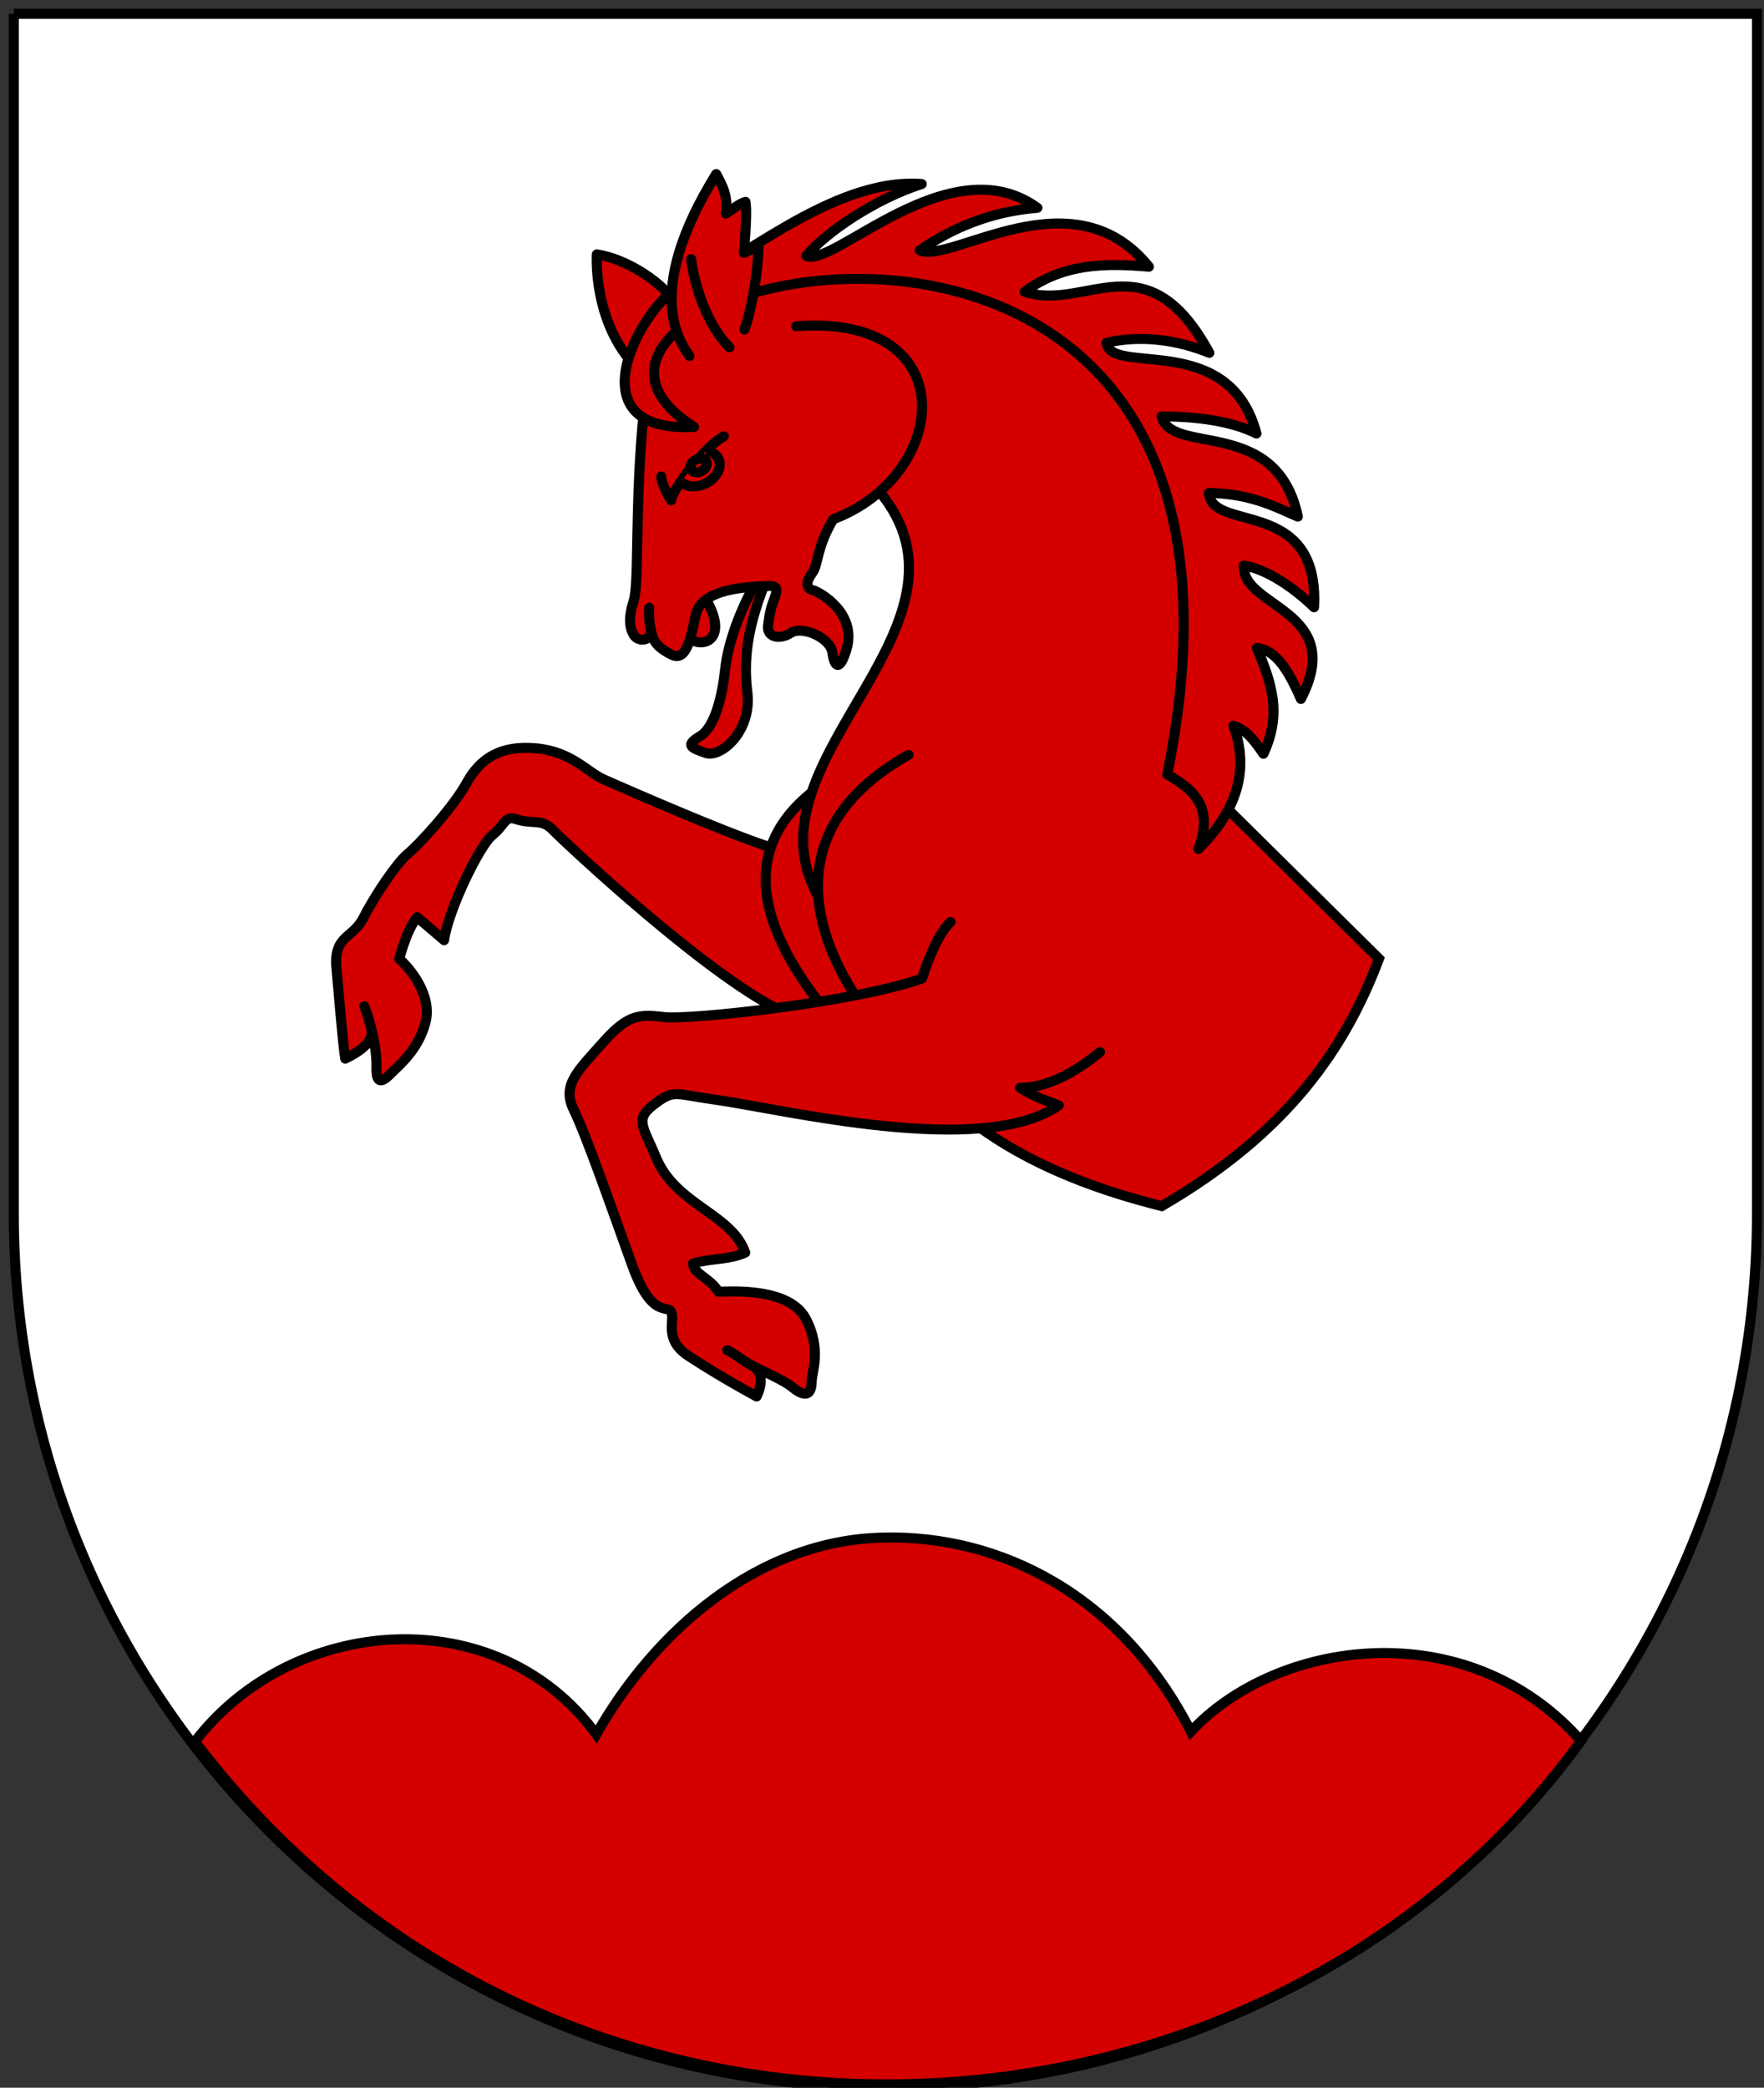
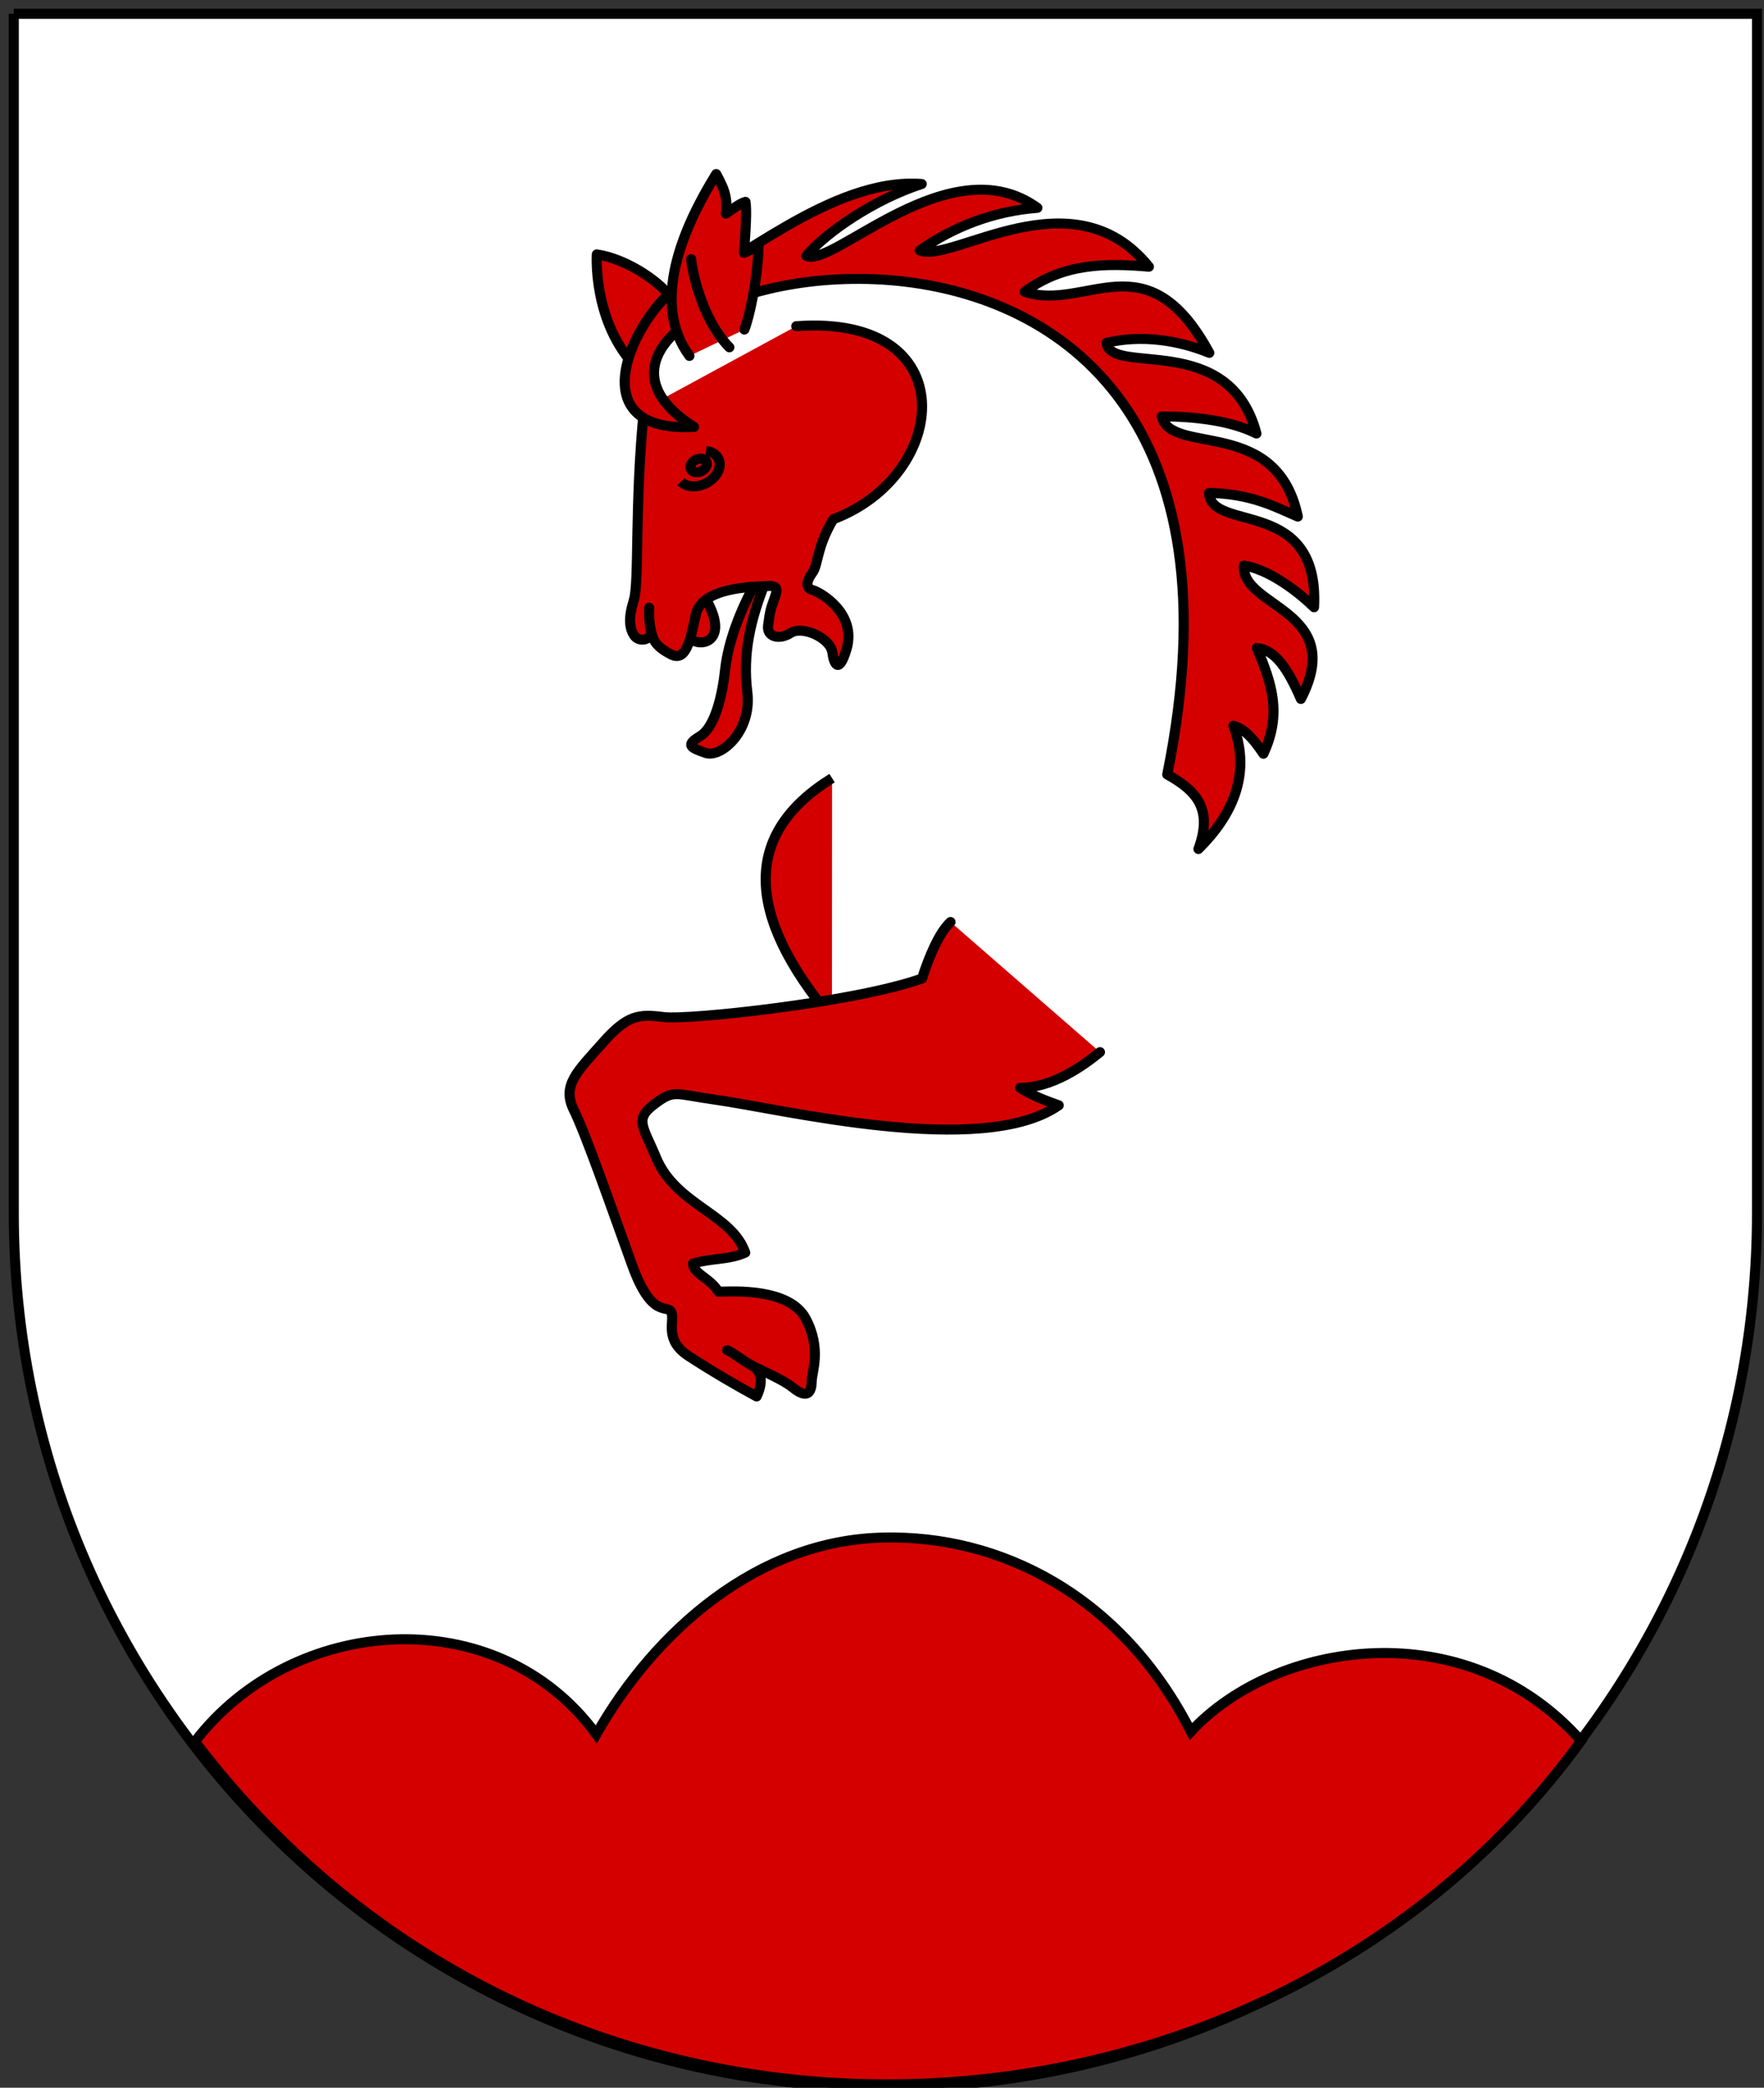
<svg xmlns="http://www.w3.org/2000/svg" xmlns:ns1="http://www.inkscape.org/namespaces/inkscape" xmlns:ns2="http://sodipodi.sourceforge.net/DTD/sodipodi-0.dtd" width="263.64" height="311.896" id="svg7644" version="1.1" ns1:version="0.48.0 r9654" ns2:docname="Wappen_Familie_Rotfurt.svg">
  <rect width="100%" height="100%" fill="#333333" stroke="none" />
  <defs id="defs7646" />
  <ns2:namedview id="base" pagecolor="#ffffff" bordercolor="#666666" borderopacity="1.0" ns1:pageopacity="0.0" ns1:pageshadow="2" ns1:zoom="1.4" ns1:cx="105.32051" ns1:cy="150.00594" ns1:document-units="px" ns1:current-layer="layer1" showgrid="false" ns1:window-width="1152" ns1:window-height="658" ns1:window-x="-8" ns1:window-y="-8" ns1:window-maximized="1" units="px" fit-margin-top="0" fit-margin-left="0" fit-margin-right="0" fit-margin-bottom="0">
    <ns1:grid type="xygrid" id="grid4387" />
  </ns2:namedview>
  <g ns1:label="Ebene 1" ns1:groupmode="layer" id="layer1" transform="translate(0,-0.42)">
    <path id="overall_shield_1_-0" d="M 2.06,2.48 H 262.591 v 179.185 c 0,72.135 -58.322,130.612 -130.265,130.612 -71.944,0 -130.265,-58.477 -130.265,-130.612 V 2.48 z" ns1:connector-curvature="0" style="fill:#ffffff;fill-opacity:1;stroke:#000000;stroke-width:1.5;stroke-miterlimit:4;stroke-dasharray:none" />
    <path style="fill:#d40000;fill-opacity:1;stroke:#000000;stroke-width:1.5;stroke-miterlimit:4;stroke-opacity:1;stroke-dasharray:none" d="m 132.045,230.129 c -18.717,0.359 -34.15,13.919 -42.927,29.391 -14.842,-20.286 -45.488,-17.868 -59.983,1.087 54.364,71.501 159.875,65.03 207.164,-0.112 -17.196,-19.421 -45.666,-15.036 -58.314,-1.388 -10.435,-20.463 -28.636,-29.394 -45.94,-28.978 z" id="path4519" ns1:connector-curvature="0" ns2:nodetypes="cccccc" />
    <g id="g4521" transform="matrix(1.17,0,0,1.16,-20.499,-5.03)" style="stroke-width:1.288;stroke-miterlimit:4;stroke-dasharray:none">
-       <path ns1:connector-curvature="0" style="color:#000000;fill:#d40000;fill-opacity:1;fill-rule:evenodd;stroke:#000000;stroke-width:1.288;stroke-linecap:butt;stroke-linejoin:round;stroke-miterlimit:4;stroke-opacity:1;stroke-dasharray:none;stroke-dashoffset:0;marker:none;visibility:visible;display:inline;overflow:visible" id="path2323" d="m 118.245,135.3 25.373,-1.499 -25.74,-19.42 c -4.399,-0.936 -21.13,-8.354 -23.271,-9.321 -2.108,-0.952 -4.102,-3.569 -8.594,-3.985 -4.529,-0.419 -7.139,1.264 -8.896,4.475 -1.781,3.255 -6.276,8.111 -7.551,9.153 -1.275,1.041 -4.143,5.254 -5.581,8.135 -1.41,2.826 -3.882,2.241 -3.479,6.62 0.401,4.36 0.756,9.194 1.116,11.58 1.665,-0.786 3.729,-2.179 3.347,-3.754 -0.303,-1.25 -0.655,-2.346 -0.918,-2.993 0.263,0.646 0.614,1.742 0.918,2.993 0.382,1.575 0.688,3.396 0.643,4.871 -0.083,2.758 1.177,1.493 1.997,0.645 0.876,-0.906 3.35,-2.879 4.258,-6.416 0.908,-3.537 -2.006,-6.997 -3.352,-8.207 0.623,-2.222 1.333,-4.174 2.289,-5.353 l 3.443,2.96 c 0.505,-3.827 4.526,-12.195 6.155,-13.508 1.617,-1.302 1.575,-2.559 2.984,-2.091 2.276,0.756 3.281,-0.143 4.772,1.421 1.374,1.441 20.725,19.781 30.087,23.693 z" />
      <path ns1:connector-curvature="0" style="color:#000000;fill:#d40000;fill-opacity:1;fill-rule:evenodd;stroke:#000000;stroke-width:1.288;stroke-linecap:butt;stroke-linejoin:miter;stroke-miterlimit:4;stroke-opacity:1;stroke-dasharray:none;stroke-dashoffset:0;marker:none;visibility:visible;display:inline;overflow:visible" id="path5324" d="m 123.808,104.915 c -11.437,7.138 -11.165,17.532 -0.014,30.95" />
-       <path ns1:connector-curvature="0" style="color:#000000;fill:#d40000;fill-opacity:1;fill-rule:evenodd;stroke:#000000;stroke-width:1.288;stroke-linecap:butt;stroke-linejoin:miter;stroke-miterlimit:4;stroke-opacity:1;stroke-dasharray:none;stroke-dashoffset:0;marker:none;visibility:visible;display:inline;overflow:visible" id="path2344" d="m 173.812,108.366 -3.213,-33.832 -7.054,-18.403 -18.205,-16.511 -29.431,-0.492 -16.919,11.853 2.43,7.522 27.615,8.552 c 16.081,17.495 -15.851,34.587 -7.507,52.074 8.343,17.484 13.692,33.153 44.386,40.904 16.24,-9.524 23.493,-20.457 27.76,-31.859 l -19.862,-19.808 z" />
      <path ns1:connector-curvature="0" style="color:#000000;fill:#d40000;fill-opacity:1;fill-rule:evenodd;stroke:#000000;stroke-width:1.288;stroke-linecap:butt;stroke-linejoin:miter;stroke-miterlimit:4;stroke-opacity:1;stroke-dasharray:none;stroke-dashoffset:0;marker:none;visibility:visible;display:inline;overflow:visible" id="path4320" d="m 104.891,84.627 c -0.825,4.075 7.228,4.292 2.487,-3.287" />
      <path ns1:connector-curvature="0" style="color:#000000;fill:#d40000;fill-opacity:1;fill-rule:evenodd;stroke:#000000;stroke-width:1.288;stroke-linecap:butt;stroke-linejoin:miter;stroke-miterlimit:4;stroke-opacity:1;stroke-dasharray:none;stroke-dashoffset:0;marker:none;visibility:visible;display:inline;overflow:visible" id="path6718" d="m 114.205,79.438 c -2.169,3.865 -3.685,8.038 -4.051,11.459 -0.369,3.446 -1.325,7.473 -3.198,8.61 -1.875,1.138 -1.315,1.465 0.69,2.163 1.983,0.69 5.952,-2.838 5.336,-7.835 -0.608,-4.932 0.379,-9.288 2.307,-14.163" />
      <path ns1:connector-curvature="0" style="color:#000000;fill:#d40000;fill-opacity:1;fill-rule:evenodd;stroke:#000000;stroke-width:1.288;stroke-linecap:round;stroke-linejoin:round;stroke-miterlimit:4;stroke-opacity:1;stroke-dasharray:none;stroke-dashoffset:0;marker:none;visibility:visible;display:inline;overflow:visible" id="path7691" d="m 119.234,46.711 c 21.598,-1.608 19.626,19.21 4.727,24.86 -2.157,3.633 -1.904,5.835 -2.658,6.876 -1.125,1.552 -0.553,2.12 0.086,2.27 0.694,0.163 5.685,2.87 4.252,7.644 -0.999,3.328 -1.625,1.747 -1.79,0.402 -0.232,-1.901 -3.822,-3.527 -5.32,-2.551 -1.459,0.951 -3.09,0.538 -2.897,-0.961 0.251,-1.949 0.377,-2.243 0.778,-3.382 0.423,-1.199 0.578,-1.766 -0.839,-1.696 -2.007,0.099 -8.461,0.168 -9.184,3.718 -0.73,3.584 -1.318,6.049 -3.155,5.089 -1.929,-1.008 -2.337,-1.854 -2.574,-3.12 -0.238,-1.266 -0.221,-1.395 -0.219,-2.896 -0.002,1.501 -0.018,1.63 0.219,2.896 0.238,1.266 -1.515,1.656 -2.145,0.658 -0.6,-0.949 -0.745,-2.206 -0.035,-4.509 0.72,-2.335 0.077,-12.292 1.304,-24.658" />
-       <path ns1:connector-curvature="0" style="color:#000000;fill:#d40000;stroke:#000000;stroke-width:1.288;stroke-linecap:round;stroke-linejoin:round;stroke-miterlimit:4;stroke-opacity:1;stroke-dasharray:none;stroke-dashoffset:0;marker:none;visibility:visible;display:inline;overflow:visible" id="path4322" d="m 109.979,60.891 c -2.393,1.281 -6.568,6.797 -6.723,8.246 -0.568,-0.868 -1.308,-2.411 -1.267,-3.078" />
      <path ns1:connector-curvature="0" style="color:#000000;fill:#d40000;stroke:#000000;stroke-width:1.288;stroke-linecap:butt;stroke-linejoin:miter;stroke-miterlimit:4;stroke-opacity:1;stroke-dasharray:none;stroke-dashoffset:0;marker:none;visibility:visible;display:inline;overflow:visible" id="path5300" d="m 107.705,62.774 c 0.702,0.08 1.291,0.419 1.578,0.983 l 0,0 c 0.531,1.045 -0.174,2.471 -1.575,3.183 -1.2,0.609 -2.522,0.498 -3.21,-0.203" />
      <path ns1:connector-curvature="0" style="color:#000000;fill:#d40000;fill-opacity:1;fill-rule:evenodd;stroke:#000000;stroke-width:1.288;stroke-miterlimit:4;stroke-opacity:1;stroke-dasharray:none;marker:none;visibility:visible;display:inline;overflow:visible" id="path4326" d="m 107.738,64.151 a 0.815,1.091 63.068 1 1 -1.946,0.989 0.815,1.091 63.068 1 1 1.946,-0.989 z" />
      <path ns1:connector-curvature="0" style="color:#000000;fill:#d40000;fill-opacity:1;fill-rule:evenodd;stroke:#000000;stroke-width:1.288;stroke-linecap:butt;stroke-linejoin:round;stroke-miterlimit:4;stroke-opacity:1;stroke-dasharray:none;stroke-dashoffset:0;marker:none;visibility:visible;display:inline;overflow:visible" id="path5320" d="m 98.894,52.117 c -5.711,-5.869 -5.136,-14.655 -5.136,-14.655 3.67,0.526 8.791,3.631 10.735,7.286" />
      <path ns1:connector-curvature="0" style="color:#000000;fill:#d40000;fill-opacity:1;fill-rule:evenodd;stroke:#000000;stroke-width:1.288;stroke-linecap:butt;stroke-linejoin:round;stroke-miterlimit:4;stroke-opacity:1;stroke-dasharray:none;stroke-dashoffset:0;marker:none;visibility:visible;display:inline;overflow:visible" id="path5326" d="m 106.177,59.689 c -29.449,-18.737 78.758,-46.358 60.447,44.756 3.563,2.015 5.924,4.3 3.984,9.596 4.274,-4.266 6.792,-9.58 4.466,-15.879 1.43,0.464 2.376,1.448 3.834,3.612 2.415,-5.191 1.015,-9.177 -0.837,-13.628 2.319,0.259 3.914,2.586 5.627,6.571 5.889,-11.485 -7.623,-11.731 -7.286,-17.179 2.929,0.435 6.494,2.947 8.963,5.369 0.727,-14.314 -13.147,-9.559 -13.419,-14.725 5.526,0.108 8.592,1.879 11.347,3.048 -2.683,-12.977 -16.183,-7.794 -17.393,-12.902 4.185,0.006 8.778,0.524 12.107,2.205 -3.482,-13.332 -18.613,-7.365 -19.149,-11.684 4.524,-1.08 9.249,-0.303 13.129,1.295 -8.007,-14.885 -15.727,-5.24 -23.591,-7.861 4.94,-3.7 10.375,-3.712 15.875,-3.234 -9.71,-12.149 -25.152,-0.365 -29.275,-2.1 4.358,-3.063 9.414,-5.044 15.031,-5.482 -11.14,-8.158 -26.14,7.802 -29.52,6.184 2.623,-3.117 8.781,-7.312 14.747,-9.255 -11.592,-0.921 -24.292,11.052 -29.562,12.395 -5.209,1.328 -16.163,19.763 0.476,18.898 z" />
-       <path ns1:connector-curvature="0" style="color:#000000;fill:#d40000;fill-opacity:1;fill-rule:evenodd;stroke:#000000;stroke-width:1.288;stroke-linecap:round;stroke-linejoin:miter;stroke-miterlimit:4;stroke-opacity:1;stroke-dasharray:none;stroke-dashoffset:0;marker:none;visibility:visible;display:inline;overflow:visible" id="path5322" d="m 133.567,101.915 c -21.947,12.462 -6.1,31.891 -5.088,33.528" />
      <path ns1:connector-curvature="0" style="color:#000000;fill:#d40000;fill-opacity:1;fill-rule:evenodd;stroke:#000000;stroke-width:1.288;stroke-linecap:round;stroke-linejoin:round;stroke-miterlimit:4;stroke-opacity:1;stroke-dasharray:none;stroke-dashoffset:0;marker:none;visibility:visible;display:inline;overflow:visible" id="path5717" d="m 138.942,123.443 c -1.369,1.272 -2.683,4.236 -3.637,7.271 -8.475,3.066 -29.78,5.377 -32.977,4.971 -3.247,-0.412 -4.668,-0.283 -7.829,3.325 -3.123,3.564 -5.258,5.416 -3.699,8.602 1.611,3.292 4.88,12.794 7.457,19.985 2.574,7.185 4.577,4.982 5.028,6.124 0.45,1.138 -0.996,3.524 2.206,5.627 3.156,2.074 6.241,3.866 8.681,5.202 0.741,-1.582 0.832,-3.227 -0.647,-4.013 -1.174,-0.624 -2.417,-1.694 -3.109,-1.949 0.692,0.255 1.935,1.325 3.109,1.949 1.479,0.786 4.082,1.888 5.208,2.823 2.193,1.82 2.453,0.28 2.474,-0.801 0.023,-1.154 1.279,-4.154 -0.76,-8.031 -2.066,-3.929 -9.168,-3.535 -11.143,-3.464 -1.16,-1.854 -3.15,-2.244 -3.266,-3.629 2.395,-0.734 4.485,-0.429 6.677,-1.407 -1.714,-5.031 -8.857,-6.102 -11.39,-12.247 -1.662,-4.043 -2.785,-4.918 -0.25,-6.85 2.587,-1.972 2.569,-1.336 7.672,-0.626 8.621,1.199 34.27,7.616 44.017,0.746 -1.432,-0.53 -3.257,-1.158 -4.941,-2.253 4.168,-0.001 8.107,-2.872 10.206,-4.597" />
      <path ns1:connector-curvature="0" style="color:#000000;fill:#d40000;fill-opacity:1;fill-rule:evenodd;stroke:#000000;stroke-width:1.288;stroke-linecap:round;stroke-linejoin:round;stroke-miterlimit:4;stroke-opacity:1;stroke-dasharray:none;stroke-dashoffset:0;marker:none;visibility:visible;display:inline;overflow:visible" id="path7510" d="m 105.588,50.539 c -4.959,-6.801 -0.869,-16.448 3.421,-23.427 0.782,1.49 1.557,2.827 1.227,5.096 1.05,-0.689 1.742,-1.286 2.51,-1.516 0.175,0.952 0.049,3.564 -0.199,6.571 0.61,-0.193 1.206,-0.662 1.867,-0.959 -0.086,4.357 -1.187,9.329 -1.81,10.84" />
      <path ns1:connector-curvature="0" style="color:#000000;fill:#d40000;stroke:#000000;stroke-width:1.288;stroke-linecap:round;stroke-linejoin:miter;stroke-miterlimit:4;stroke-opacity:1;stroke-dasharray:none;stroke-dashoffset:0;marker:none;visibility:visible;display:inline;overflow:visible" id="path4311-4" d="m 110.69,49.432 c -3.709,-3.795 -4.839,-10.402 -4.88,-11.36" />
    </g>
  </g>
</svg>